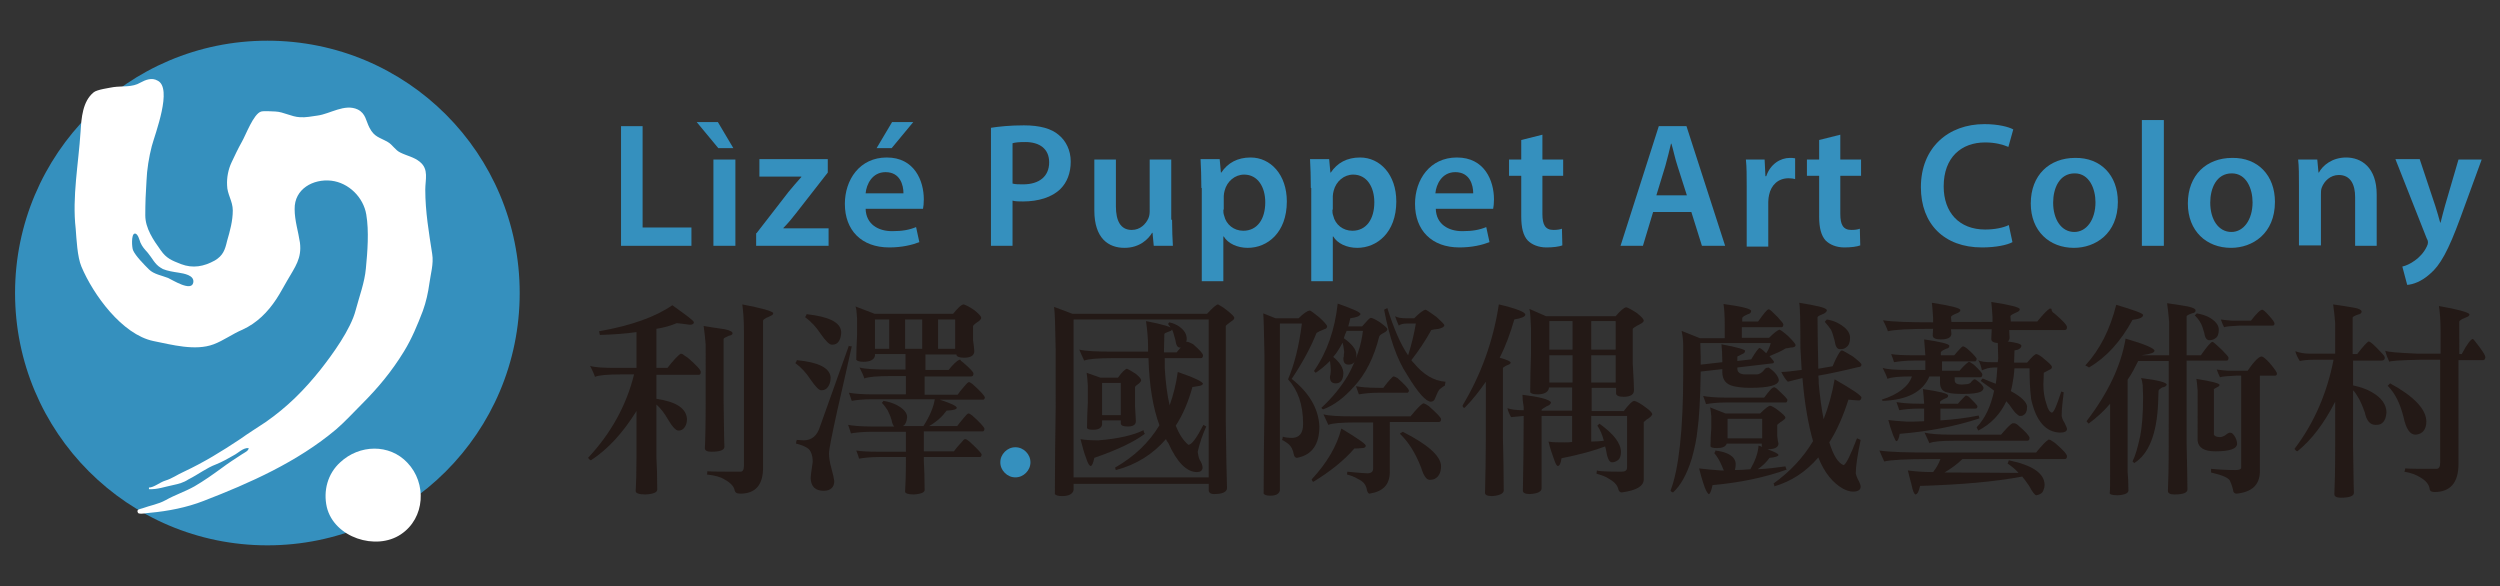
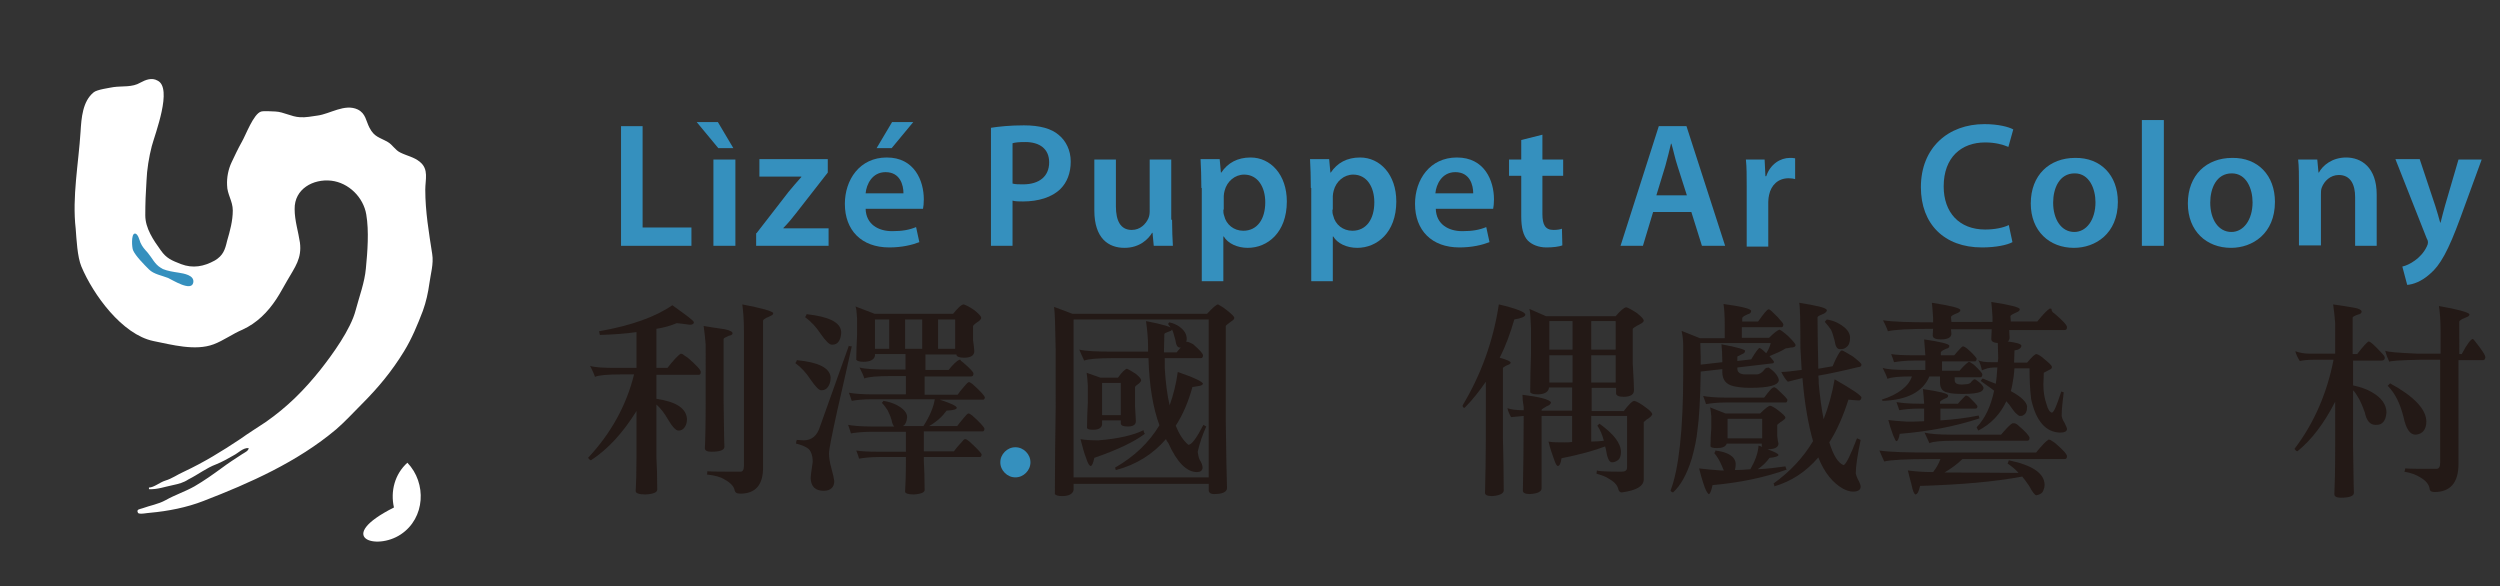
<svg xmlns="http://www.w3.org/2000/svg" version="1.1" id="圖層_1" x="0px" y="0px" viewBox="0 0 614.3 144" enable-background="new 0 0 614.3 144" xml:space="preserve">
  <rect x="0" y="0" width="614.3" height="144" fill="#333333" stroke="none" />
  <path id="XMLID_256_" fill="#3590BE" d="M152.6,31h5.3v24.9h12v4.5h-17.3V31z" />
  <path id="XMLID_258_" fill="#3590BE" d="M176.4,30l3.8,6.4h-3.7l-5.3-6.4H176.4z M175.3,60.4V39.2h5.4v21.2H175.3z" />
  <path id="XMLID_261_" fill="#3590BE" d="M185.9,57.3l7.9-10.2c1.1-1.3,2-2.4,3.1-3.6v-0.1h-10.3v-4.3h16.8v3.3l-7.8,10  c-1,1.3-2,2.5-3.1,3.6v0.1h11.1v4.3h-17.8V57.3z" />
  <path id="XMLID_263_" fill="#3590BE" d="M212.7,51.3c0.1,3.8,3.1,5.5,6.5,5.5c2.5,0,4.2-0.3,5.9-1l0.8,3.7c-1.8,0.7-4.3,1.3-7.4,1.3  c-6.8,0-10.9-4.2-10.9-10.7c0-5.9,3.6-11.4,10.3-11.4c6.8,0,9.1,5.7,9.1,10.3c0,1-0.1,1.8-0.2,2.3H212.7z M222,47.5  c0-2-0.8-5.2-4.4-5.2c-3.3,0-4.7,3-4.9,5.2H222z M224.4,30l-5.3,6.4h-3.7l3.8-6.4H224.4z" />
  <path id="XMLID_267_" fill="#3590BE" d="M243.5,31.4c1.9-0.3,4.6-0.6,8.1-0.6c3.9,0,6.8,0.8,8.6,2.4c1.7,1.4,2.9,3.7,2.9,6.5  c0,2.8-0.9,5.1-2.5,6.7c-2.1,2.1-5.5,3.1-9.2,3.1c-1,0-1.9,0-2.6-0.2v11.1h-5.3V31.4z M248.8,45.1c0.7,0.2,1.5,0.2,2.6,0.2  c4,0,6.4-2,6.4-5.4c0-3.3-2.3-5-5.9-5c-1.5,0-2.5,0.1-3.1,0.3V45.1z" />
  <path id="XMLID_270_" fill="#3590BE" d="M288,54c0,2.5,0.1,4.6,0.2,6.4h-4.7l-0.3-3.2h-0.1c-0.9,1.5-3,3.7-6.8,3.7  c-3.9,0-7.4-2.3-7.4-9.2V39.2h5.3v11.5c0,3.5,1.1,5.8,3.9,5.8c2.1,0,3.5-1.5,4.1-2.9c0.2-0.5,0.3-1,0.3-1.7V39.2h5.3V54z" />
  <path id="XMLID_272_" fill="#3590BE" d="M295.2,46.2c0-2.8-0.1-5.1-0.2-7.1h4.7l0.3,3.3h0.1c1.6-2.4,4-3.7,7.2-3.7  c4.9,0,8.9,4.2,8.9,10.8c0,7.7-4.8,11.4-9.6,11.4c-2.6,0-4.9-1.1-5.9-2.8h-0.1v11h-5.3V46.2z M300.6,51.5c0,0.5,0,1,0.2,1.5  c0.5,2.2,2.4,3.7,4.7,3.7c3.4,0,5.4-2.8,5.4-7c0-3.7-1.8-6.8-5.2-6.8c-2.2,0-4.2,1.6-4.8,4c-0.1,0.4-0.2,0.9-0.2,1.3V51.5z" />
  <path id="XMLID_275_" fill="#3590BE" d="M322.1,46.2c0-2.8-0.1-5.1-0.2-7.1h4.7l0.3,3.3h0.1c1.6-2.4,4-3.7,7.2-3.7  c4.9,0,8.9,4.2,8.9,10.8c0,7.7-4.8,11.4-9.6,11.4c-2.6,0-4.9-1.1-5.9-2.8h-0.1v11h-5.3V46.2z M327.4,51.5c0,0.5,0,1,0.2,1.5  c0.5,2.2,2.4,3.7,4.7,3.7c3.4,0,5.4-2.8,5.4-7c0-3.7-1.8-6.8-5.2-6.8c-2.2,0-4.2,1.6-4.8,4c-0.1,0.4-0.2,0.9-0.2,1.3V51.5z" />
  <path id="XMLID_278_" fill="#3590BE" d="M352.8,51.3c0.1,3.8,3.1,5.5,6.5,5.5c2.5,0,4.2-0.3,5.9-1l0.8,3.7c-1.8,0.7-4.3,1.3-7.4,1.3  c-6.8,0-10.9-4.2-10.9-10.7c0-5.9,3.6-11.4,10.3-11.4c6.8,0,9.1,5.7,9.1,10.3c0,1-0.1,1.8-0.2,2.3H352.8z M362,47.5  c0-2-0.8-5.2-4.4-5.2c-3.3,0-4.7,3-4.9,5.2H362z" />
  <path id="XMLID_281_" fill="#3590BE" d="M379,33.1v6.1h5.1v4H379v9.4c0,2.6,0.7,3.9,2.7,3.9c0.9,0,1.6-0.1,2.1-0.3l0.1,4.1  c-0.8,0.3-2.2,0.5-3.9,0.5c-2,0-3.6-0.7-4.6-1.7c-1.1-1.2-1.6-3.1-1.6-5.9v-10h-3v-4h3v-4.8L379,33.1z" />
  <path id="XMLID_283_" fill="#3590BE" d="M406.2,52.1l-2.5,8.3h-5.5l9.4-29.4h6.8l9.5,29.4h-5.7l-2.6-8.3H406.2z M414.5,48l-2.3-7.2  c-0.6-1.8-1-3.8-1.5-5.5h-0.1c-0.4,1.7-0.9,3.7-1.4,5.5L407,48H414.5z" />
  <path id="XMLID_286_" fill="#3590BE" d="M429.2,46c0-2.9,0-4.9-0.2-6.8h4.6l0.2,4.1h0.2c1-3,3.5-4.5,5.8-4.5c0.5,0,0.8,0,1.3,0.1  v5.1c-0.4-0.1-0.9-0.2-1.6-0.2c-2.6,0-4.3,1.7-4.8,4.1c-0.1,0.5-0.2,1-0.2,1.7v11h-5.3V46z" />
-   <path id="XMLID_288_" fill="#3590BE" d="M452.2,33.1v6.1h5.1v4h-5.1v9.4c0,2.6,0.7,3.9,2.7,3.9c0.9,0,1.6-0.1,2.1-0.3l0.1,4.1  c-0.8,0.3-2.2,0.5-3.9,0.5c-2,0-3.6-0.7-4.6-1.7c-1.1-1.2-1.6-3.1-1.6-5.9v-10h-3v-4h3v-4.8L452.2,33.1z" />
  <path id="XMLID_290_" fill="#3590BE" d="M494.5,59.5c-1.3,0.7-4,1.3-7.5,1.3C477.7,60.8,472,55,472,46c0-9.7,6.7-15.5,15.6-15.5  c3.5,0,6,0.7,7.1,1.3l-1.2,4.3c-1.4-0.6-3.3-1.1-5.7-1.1c-5.9,0-10.2,3.7-10.2,10.8c0,6.4,3.8,10.6,10.2,10.6c2.2,0,4.4-0.4,5.8-1.1  L494.5,59.5z" />
  <path id="XMLID_292_" fill="#3590BE" d="M520.4,49.6c0,7.8-5.5,11.3-10.8,11.3c-6,0-10.6-4.1-10.6-10.9c0-7,4.6-11.2,10.9-11.2  C516.2,38.7,520.4,43.1,520.4,49.6z M504.5,49.8c0,4.1,2,7.2,5.2,7.2c3,0,5.2-3,5.2-7.3c0-3.3-1.5-7.1-5.1-7.1  C506,42.6,504.5,46.3,504.5,49.8z" />
  <path id="XMLID_295_" fill="#3590BE" d="M526.3,29.5h5.4v30.9h-5.4V29.5z" />
  <path id="XMLID_297_" fill="#3590BE" d="M559,49.6c0,7.8-5.5,11.3-10.8,11.3c-6,0-10.6-4.1-10.6-10.9c0-7,4.6-11.2,10.9-11.2  C554.8,38.7,559,43.1,559,49.6z M543.1,49.8c0,4.1,2,7.2,5.2,7.2c3,0,5.2-3,5.2-7.3c0-3.3-1.5-7.1-5.1-7.1  C544.6,42.6,543.1,46.3,543.1,49.8z" />
  <path id="XMLID_300_" fill="#3590BE" d="M564.9,45.5c0-2.4,0-4.5-0.2-6.3h4.7l0.3,3.2h0.1c0.9-1.7,3.2-3.7,6.7-3.7  c3.7,0,7.5,2.4,7.5,9.1v12.6h-5.3v-12c0-3-1.1-5.4-4-5.4c-2.1,0-3.6,1.5-4.2,3.1c-0.2,0.5-0.2,1.1-0.2,1.7v12.5h-5.4V45.5z" />
  <path id="XMLID_302_" fill="#3590BE" d="M594.6,39.2l3.8,11.4c0.4,1.3,0.9,2.9,1.2,4.1h0.1c0.3-1.2,0.7-2.8,1.1-4.2l3.3-11.3h5.7  l-5.3,14.5c-2.9,7.9-4.9,11.5-7.4,13.6c-2.1,1.9-4.2,2.6-5.6,2.7l-1.2-4.5c0.9-0.2,2-0.7,3.1-1.5c1-0.7,2.2-1.9,2.9-3.4  c0.2-0.4,0.3-0.7,0.3-1c0-0.2,0-0.5-0.3-1l-7.7-19.5H594.6z" />
-   <path id="XMLID_2665_" fill="#3590BE" d="M127.7,72c0,34.3-27.8,62-62,62c-34.3,0-62-27.8-62-62c0-34.2,27.8-62,62-62  C100,10,127.7,37.7,127.7,72" />
  <path id="XMLID_2664_" fill="#FFFFFF" d="M42.5,119.2c-2,0.4-3.8,1.1-5.9,1c0-0.1,0-0.3,0-0.4c1.2,0,2.7-1.3,4-1.7  c1.7-0.5,3-1.5,4.6-2.2c4.9-2.3,9.3-5,13.8-8c2.1-1.5,4.2-2.8,6.3-4.2c5.3-3.7,9.4-7.8,13.4-12.8c3-3.8,7.5-10,8.7-14.7  c0.9-3.4,2.2-6.8,2.5-10.2c0.4-4.1,0.8-9.2,0.1-13.3c-0.7-4.2-4.3-7.8-8.6-8.3c-4.4-0.5-9.1,2-9,7c0,2.8,0.9,5.5,1.3,8.2  c0.5,3.9-1.2,6-3.1,9.3c-0.9,1.5-1.7,3.1-2.7,4.6c-2.1,3.2-4.8,5.9-8.3,7.5c-2.4,1-4.7,2.7-7.1,3.6c-4.5,1.7-10.3,0.1-14.8-0.8  C30,82.2,22.9,72.4,20,65.5c-1-2.4-1.2-6.7-1.4-9.3c-0.9-7.8,0.7-16,1.2-23.9c0.2-3.3,0.5-7.4,3.2-9.6c0.8-0.7,3.9-1.1,4.9-1.3  c2.2-0.3,4.6,0.1,6.6-1.1c1.3-0.7,2.8-1.3,4.2-0.5c3.8,1.8-0.6,13.1-1.4,16.1c-0.7,2.7-1.2,5.8-1.3,8.5c-0.2,2.9-0.3,5.6-0.3,8.5  c0,3.2,2,6.1,3.8,8.6c1.4,2,2.7,2.5,5,3.4c2.9,1.1,5.6,0.6,8.3-0.9c2-1.2,2.5-2.6,3-4.8c0.7-2.4,1.4-4.9,1.4-7.5  c0-2.3-1.4-4-1.4-6.2c-0.1-1.9,0.3-3.9,1.1-5.6c0.8-1.7,1.6-3.4,2.5-5c1-1.7,2.9-7,4.8-7.5c0.9-0.2,2.6,0,3.5,0c2,0.1,3.9,1.3,6,1.4  c1.4,0.1,2.9-0.2,4.3-0.4c3.1-0.4,6.7-3,9.9-1.5c2,1,2,2.8,2.9,4.5c1.2,2.3,2.4,2.3,4.5,3.5c1.2,0.7,1.8,2,3.1,2.6  c1.6,0.8,3.4,1.1,4.8,2.3c2.2,1.8,1.3,4.3,1.3,6.8c0,5.4,0.9,10.6,1.7,15.8c0.4,2.4-0.4,5-0.7,7.3c-0.3,2.2-0.8,4.5-1.6,6.7  c-1.3,3.4-2.7,6.8-4.6,9.9c-3,4.9-6.3,8.9-10.4,13c-2.1,2.1-4.1,4.3-6.3,6.2c-9.5,8-21.2,13.2-32.6,17.6c-4.1,1.6-8.7,2.5-13.1,2.9  c-0.5,0-2.8,0.5-3,0c-0.5-0.9,0.6-0.9,1.1-1.1c1.9-0.7,3.9-1,5.7-2c2.3-1.3,4.8-2.1,7.1-3.4c2.4-1.4,4.5-2.9,6.7-4.5  c1.6-1.2,3.3-2.3,5-3.4c0.6-0.4,1.6-0.8,1.6-1.5c-1.4-0.1-2.5,1.2-3.7,1.8c-1.4,0.8-2.8,1.6-4.3,2.2c-2.4,0.9-4.4,2.5-6.8,3.7  C45.1,118.6,43.9,118.9,42.5,119.2" />
-   <path id="XMLID_2663_" fill="#FFFFFF" d="M98.5,131.3c6-4,6.4-12.6,1.6-17.6c-4.4-4.7-11.8-4.5-16.5-0.1c-3.1,2.8-4.2,7-3.3,11  C82.1,132.1,92.4,135.4,98.5,131.3" />
+   <path id="XMLID_2663_" fill="#FFFFFF" d="M98.5,131.3c6-4,6.4-12.6,1.6-17.6c-3.1,2.8-4.2,7-3.3,11  C82.1,132.1,92.4,135.4,98.5,131.3" />
  <path id="XMLID_2662_" fill="#3590BE" d="M40,66.1c-0.2-0.1-0.3-0.2-0.5-0.3c-1.5-0.9-2.1-2.4-3.2-3.7c-0.8-0.9-1.3-1.4-1.8-2.5  c-0.2-0.5-0.6-2.3-1.4-2.2c-0.9,0.1-0.7,3.5-0.4,4.1c0.6,1.4,2.8,3.6,3.9,4.7c1.2,1.2,3.2,1.5,4.7,2.1c1.1,0.5,5.8,3.5,6.2,1.1  c0.3-1.8-2.4-2.2-3.6-2.4C42.6,66.8,41.2,66.6,40,66.1" />
  <path id="XMLID_193_" fill="#231916" d="M169,87.9c2.1,1.8,3.2,3,3.2,3.5c0,0.5-0.2,0.7-0.5,0.7h-10.4V98c4.8,0.7,7.3,2.3,7.5,4.9  c0,0.7-0.1,1.2-0.3,1.6c-0.4,0.9-1,1.3-1.8,1.3c-0.6,0-1.5-0.9-2.6-2.8c-0.8-1.4-1.7-2.6-2.8-3.6v13c0.1,2.2,0.2,4.8,0.2,7.9  c0,0.7-1,1.1-2.9,1.2c-1.5,0-2.4-0.3-2.4-0.8c0.1-1.6,0.2-4.5,0.2-8.6v-11.1c-3.3,5.3-7,9.4-11.2,12.1c-0.3-0.1-0.5-0.3-0.7-0.6  c5.6-6,9.4-12.8,11.3-20.5h-3.1c-3.5,0-5.6,0.2-6.5,0.6c-0.3-0.9-0.7-1.7-1.2-2.7c1.2,0.4,3.4,0.5,6.5,0.5h4.9v-8.8  c-2.7,0.4-5.7,0.6-9,0.7c-0.1-0.3-0.1-0.6-0.2-0.9c8-1.4,14-3.6,18-6.4c3.5,2.5,5.3,3.8,5.3,4.2c0,0.4-0.4,0.6-1,0.6  c-1.3-0.2-2.4-0.3-3.2-0.4c-1.4,0.6-3.1,1.1-5,1.4v9.6h2.7c1.5-1.9,2.6-3.1,3.3-3.5c0.1,0,0.3,0.1,0.4,0.1  C168.1,87.3,168.5,87.6,169,87.9z M178.1,80.9c1.3,0.3,1.9,0.6,1.9,1c0,0.3-0.3,0.5-0.9,0.6c-0.9,0.4-1.3,0.6-1.3,0.8v15.1  c0.1,5.4,0.1,9.2,0.2,11.4c0,0.8-1.1,1.2-3.2,1.2c-1.1,0-1.6-0.3-1.6-0.9c0.1-1.8,0.2-5.8,0.2-11.8V84.7c-0.1-1.5-0.3-3.1-0.5-4.6  C174.5,80.4,176.2,80.6,178.1,80.9z M190,76.9c0,0.3-0.2,0.5-0.4,0.6c-0.4,0.2-0.8,0.4-1.3,0.6c-0.5,0.3-0.8,0.5-0.8,0.7v36.1  c0,4.3-1.9,6.4-5.6,6.4c-0.9,0-1.3-0.3-1.4-0.9c-0.2-0.9-1-1.8-2.5-2.6c-0.9-0.6-2.4-1-4.3-1.2c0.1-0.2,0.1-0.5,0.1-0.8  c1.3,0.1,4,0.1,8.2,0.1c0.5,0,0.8-0.5,0.8-1.4V81.4c0-3-0.2-5.1-0.4-6.6C187.1,75.7,189.6,76.4,190,76.9z" />
  <path id="XMLID_197_" fill="#231916" d="M204.1,92.7c0,0.7-0.1,1.3-0.3,1.7c-0.4,1-1,1.5-2,1.5c-0.6,0-1.4-0.9-2.6-2.6  c-1.1-1.7-2.4-3.1-3.8-4.1c0.2-0.1,0.3-0.4,0.4-0.7C201.1,89,203.9,90.4,204.1,92.7z M209.3,85.1c-0.9,3.9-2,9.1-3.5,15.5  c-1.4,6.3-2.1,9.9-2.1,10.8c0,1,0.2,2.3,0.6,3.7c0.4,1.4,0.6,2.4,0.7,3.1c0,1.5-0.9,2.4-2.6,2.4c-2,0-3.1-1-3.2-3  c0-0.7,0.2-2,0.5-4.1c0-1.7-0.5-2.9-1.3-3.4c-0.6-0.4-1.5-0.8-2.8-1.1c0-0.4,0.1-0.7,0.2-0.9c0.6,0,1.1,0.1,1.7,0.1  c1.9,0,3.3-1.1,4-3.4l7.1-19.9C208.5,85,208.8,85.1,209.3,85.1z M206.7,81.5c0,0.7-0.1,1.3-0.3,1.8c-0.4,1-1,1.4-2,1.4  c-0.6,0-1.5-0.9-2.7-2.6c-1.1-1.7-2.4-3.1-3.9-4.2c0.2-0.1,0.3-0.4,0.4-0.7C203.7,77.8,206.5,79.2,206.7,81.5z M236.7,89.1  c1.6,1.4,2.5,2.3,2.5,2.7c0,0.5-0.2,0.7-0.6,0.7h-11.4V97h8.1c0.7-1,1.5-1.9,2.2-2.7c0.2-0.2,0.4-0.4,0.6-0.4c0.2,0,0.5,0.2,0.9,0.5  c1.8,1.6,2.8,2.7,3,3.2c0,0.4-0.2,0.6-0.4,0.6h-10.7c2.8,0.9,4.2,1.6,4.2,2c0,0.4-0.8,0.6-2.5,0.7c-1,1.4-2.4,2.7-4.3,3.8h6.9  c0.7-1,1.5-1.8,2.2-2.7c0.2-0.2,0.4-0.4,0.6-0.4c0.2,0,0.5,0.2,0.9,0.5c1.8,1.6,2.8,2.7,3,3.2c0,0.5-0.2,0.7-0.4,0.7H227v4.9h7.4  c0.7-1,1.5-1.8,2.2-2.6c0.2-0.3,0.4-0.4,0.6-0.4c0.2,0,0.5,0.2,0.9,0.5c1.8,1.6,2.8,2.7,3.1,3.2c0,0.5-0.2,0.7-0.4,0.7H227v0.8  c0.1,2,0.2,4.4,0.2,7.3c0,0.6-0.9,1-2.7,1.1c-1.4,0-2.1-0.3-2.1-0.7c0.1-1.5,0.2-4.1,0.2-8v-0.5H216c-2.1,0-3.8,0.2-4.9,0.4  c-0.2-0.6-0.4-1.3-0.7-2c1.1,0.2,3,0.3,5.6,0.3h6.6v-4.9h-8.6c-2.1,0-3.8,0.2-4.9,0.4c-0.2-0.6-0.4-1.3-0.7-2.1  c1.1,0.2,3,0.4,5.6,0.4h5.7c-0.3-0.4-0.5-0.9-0.6-1.5c-0.3-1.1-0.7-1.9-1-2.5c-0.4-0.6-0.8-1.2-1.4-1.8c0.1-0.1,0.2-0.3,0.4-0.5  c1.3,0.2,2.4,0.6,3.2,1c1.7,0.9,2.6,1.9,2.6,3c-0.1,1.1-0.4,1.8-0.9,2.1c-0.1,0.1-0.2,0.1-0.2,0.1h5.1c1.6-2.5,2.5-4.7,2.8-6.6  h-15.5c-2.1,0-3.8,0.2-4.9,0.4c-0.2-0.6-0.4-1.2-0.7-2c1.1,0.2,3,0.4,5.6,0.4h8.4v-4.5h-3.5c-3.6,0-5.8,0.2-6.7,0.6  c-0.3-0.9-0.7-1.7-1.2-2.7c1.4,0.4,3.9,0.5,7.4,0.5h3.9v-3.8H215v0.4c-0.2,1-1.2,1.5-2.8,1.5c-1,0-1.6-0.2-1.8-0.5  c0-2,0.1-4.1,0.2-6.1v-4c-0.1-1.7-0.2-2.7-0.4-3l4.7,1.8h19.3c1.2-1.5,2.1-2.3,2.6-2.3c0.4,0.1,1.3,0.5,2.6,1.4  c1.1,0.9,1.7,1.5,1.7,1.9c0,0.3-0.3,0.6-0.7,0.9c-0.8,0.5-1.2,0.9-1.3,1.1v3.5c0.2,1.4,0.3,2.3,0.3,2.7c0,1-0.8,1.6-2.5,1.6  c-1.2,0-1.9-0.3-1.9-0.8h-7.6v3.8h5.7c1.1-1.4,2-2.2,2.6-2.5h0.3C236,88.6,236.3,88.8,236.7,89.1z M218.5,85.7v-7.2H215v7.2H218.5z   M222.4,85.7h4.2v-7.2h-4.2V85.7z M230.5,85.7h4.2v-7.2h-4.2V85.7z" />
  <path id="XMLID_205_" fill="#3590BE" d="M252.1,116.2c-0.7,0.7-1.6,1.1-2.6,1.1c-1,0-1.9-0.4-2.6-1.1c-0.7-0.7-1.1-1.6-1.1-2.6  c0-1,0.4-1.9,1.1-2.6c0.7-0.7,1.6-1.1,2.6-1.1c1,0,1.9,0.4,2.6,1.1c0.7,0.7,1.1,1.6,1.1,2.6C253.2,114.6,252.8,115.5,252.1,116.2z" />
  <path id="XMLID_207_" fill="#231916" d="M301.3,76.1c1.3,1,2,1.7,2,2c0,0.3-0.3,0.6-0.8,0.9c-0.8,0.6-1.2,0.9-1.3,1.1v23.5  c0.1,8.1,0.2,13.5,0.3,16.3c0,1-1.1,1.5-3.2,1.5c-0.9,0-1.3-0.4-1.3-1v-1.5h-33.2v1.5c-0.2,1-1.2,1.5-2.8,1.5c-1,0-1.6-0.2-1.8-0.5  c0-7.3,0.1-14.3,0.2-21.3V86c-0.1-5.9-0.2-9.5-0.4-10.6l4.5,1.7h33.1c1.4-1.5,2.3-2.3,2.7-2.3C299.6,75,300.3,75.3,301.3,76.1z   M297,117.3V78.5h-33.2v38.8H297z M293.2,84.6c1.6,1.4,2.4,2.3,2.4,2.7c0,0.5-0.2,0.7-0.5,0.7h-8.9v2.4c0.2,3.5,0.6,6.6,1.2,9.2  c0.9-2.5,1.6-5.2,2-8.2c4.1,1.4,6.1,2.4,6.2,2.9c-0.1,0.3-0.5,0.5-1.3,0.6l-1.3,0.2c-1,3.7-2.4,6.9-4.1,9.5c0.8,2,1.8,3.6,3.1,4.7  c0.8,0,2-1.6,3.7-4.9c0.3,0.2,0.5,0.3,0.7,0.4c-0.9,2-1.6,4-2.1,6.2c0.1,0.7,0.2,1.4,0.5,2c0.5,0.8,0.7,1.4,0.7,2  c-0.1,0.7-0.6,1-1.4,1c-2.5,0-4.9-2.4-7-7.1c-0.3-0.4-0.5-0.7-0.6-1c-3.2,3.7-7.3,6.3-12.3,7.6c-0.1-0.1-0.1-0.3-0.2-0.6  c4.7-2.7,8.3-6.1,10.9-10.4c-1.6-4.3-2.5-9.8-2.7-16.5h-8.5c-3.9,0-6.3,0.2-7.3,0.6c-0.4-0.9-0.8-1.7-1.2-2.7  c1.6,0.4,4.3,0.5,8.2,0.5h8.7V85c0-1.8-0.2-3.9-0.5-6.1c4.2,0.8,6.4,1.5,6.4,1.9c0,0.3-0.2,0.5-0.6,0.6c-0.8,0.3-1.3,0.5-1.3,0.7  c0,1.8-0.1,3.3-0.1,4.5h3.1c0.4-0.5,0.8-0.9,1.1-1.3c-0.1,0.1-0.2,0.1-0.3,0.1c-0.6,0-0.9-0.6-1.1-1.9c-0.3-1.1-0.5-1.9-0.8-2.5  c-0.3-0.4-0.6-0.9-1-1.4c0.1-0.1,0.2-0.2,0.3-0.4c1,0.2,1.8,0.6,2.4,1c1.3,0.9,1.9,1.9,1.9,3.1c0,0.3-0.1,0.6-0.1,0.7h0.4  C292.5,84.2,292.8,84.4,293.2,84.6z M281.3,106.6c-2.5,1.9-6.6,3.9-12.4,5.9c-0.3,1.4-0.6,2-0.9,2c-0.3,0-0.7-0.6-1.1-1.9  c-0.5-1.2-0.9-2.8-1.4-4.7c0.9,0.2,2.4,0.3,4.4,0.3c5-0.4,8.7-1.3,11.1-2.5C281,106.1,281.2,106.4,281.3,106.6z M270.4,92.8h4.3  c1-1.4,1.8-2.1,2.2-2.2c0.3,0.1,1,0.5,2.1,1.2c0.9,0.7,1.4,1.3,1.4,1.6c0,0.3-0.2,0.5-0.5,0.8c-0.6,0.4-0.9,0.7-1,0.9v4.8  c0.1,1.8,0.2,3.1,0.2,3.6c0,0.9-0.7,1.3-2,1.3c-1.1,0-1.6-0.2-1.7-0.7v-0.8h-4.6v1.1c-0.2,0.8-0.9,1.2-2.2,1.2  c-0.8,0-1.3-0.1-1.5-0.4c0-2.1,0.1-4.3,0.2-6.3v-4.1c-0.1-1.7-0.2-2.8-0.3-3.2L270.4,92.8z M275.4,102v-7.9h-4.6v7.9H275.4z" />
-   <path id="XMLID_214_" fill="#231916" d="M313.4,78.2h5.7c1.2-1.2,2.1-1.8,2.7-1.9c0.3,0,1,0.6,2.4,1.7c1.2,1.1,1.9,1.9,1.9,2.2  c0,0.4-0.3,0.6-0.7,0.7c-1,0.4-1.6,0.7-1.9,0.9c-1.3,3.3-3.3,7.1-6.1,11.3c4.3,3.4,6.6,7.3,6.8,11.7c0,4.4-1.8,7-5.5,7.7  c-0.4,0-0.7-0.3-0.8-0.9c-0.2-1.1-0.6-1.9-1.3-2.5c-0.5-0.4-1.1-0.8-1.6-1c0.1-0.1,0.2-0.4,0.2-0.8c0.6,0.2,1.4,0.3,2.4,0.3  c1.7-0.1,2.6-1.2,2.6-3.4c0-4.8-1.3-8.4-3.7-11c1.5-3.5,2.7-8.1,3.4-13.7h-5.4v41c-0.2,0.9-1,1.3-2.4,1.3c-0.9,0-1.4-0.2-1.6-0.5  c0-7,0.1-13.9,0.2-20.6V87.2c-0.1-5.7-0.2-9.2-0.3-10.2L313.4,78.2z M335.6,109.5c0,0.4-0.3,0.6-0.9,0.6c-0.7,0.1-1.3,0.1-1.9,0.1  c-2.6,3-6,5.7-10.1,8.2c-0.2-0.1-0.3-0.3-0.4-0.6c3.8-4.1,6.2-8.2,7.3-12.5C333.6,107.7,335.6,109.1,335.6,109.5z M334.3,77.2  c-0.2,0.5-1,0.8-2.5,1c-0.2,0.7-0.3,1.4-0.5,2h3.4c1.2-1.4,1.9-2.1,2.1-2.1c0.4,0,1.2,0.4,2.3,1.1c1.2,0.9,1.8,1.4,1.8,1.7  c0,0.3-0.3,0.6-0.9,0.9c-0.6,0.3-1,0.6-1.1,0.9c-1.3,5.2-3.4,9.3-6.2,12.3c-2.4,2.7-4.9,4.6-7.6,5.6c-0.2-0.1-0.3-0.2-0.4-0.4  c2.7-2.5,4.9-5.2,6.6-8.1c2-3.7,3.2-7.3,3.6-10.8h-4c-0.3,0.6-0.5,1.2-0.7,1.8c2,1.4,3.1,2.8,3.1,4.1c-0.1,1.6-0.7,2.4-1.9,2.4  c-0.9,0-1.3-0.5-1.3-1.5c0-0.2,0-0.3,0.1-0.5c0-0.3,0-0.7,0.1-1.1c-0.1-0.8-0.2-1.6-0.4-2.3c-0.7,1.3-1.4,2.5-2.3,3.5  c1.6,1.3,2.5,2.7,2.5,4.1c-0.1,1.6-0.7,2.4-1.9,2.4c-0.9,0-1.4-0.5-1.4-1.5c0-0.2,0-0.4,0.1-0.6c0-0.3,0.1-0.7,0.1-1.1  c0-0.8-0.1-1.5-0.2-2.3c-1.1,1.1-2.3,2.1-3.5,2.9c-0.2-0.2-0.4-0.3-0.4-0.5c3.2-4.6,5.1-10.1,5.8-16.5  C332.4,75.9,334.3,76.7,334.3,77.2z M351.1,99.8c1.9,1.7,3,2.8,3,3.2c0,0.5-0.2,0.7-0.6,0.7h-12V116c0,3.1-1.7,4.8-5,5.3  c-0.3,0-0.6-0.5-0.7-1.3c-0.3-1.1-1-1.8-2.1-2.3c-1-0.6-1.9-0.9-2.7-1.1c0-0.2,0-0.5,0.1-0.7c1.1,0.1,2.7,0.3,4.9,0.4  c0.9,0,1.4-0.4,1.4-1.1v-11.4h-4.1c-3.7,0-6,0.2-6.9,0.6c-0.4-0.9-0.8-1.7-1.2-2.6c1.4,0.4,3.8,0.5,7.3,0.5h14.1  c1.4-1.7,2.4-2.8,3.1-3.2c0.1,0,0.3,0.1,0.4,0.1C350.3,99.3,350.7,99.5,351.1,99.8z M343.4,92.9c1.7,1.5,2.6,2.5,2.8,3  c0,0.4-0.2,0.6-0.4,0.6h-7c-2.1,0-3.7,0.2-4.9,0.4c-0.2-0.6-0.4-1.2-0.7-2c1.1,0.2,2.9,0.4,5.6,0.4h1.1c0.7-0.9,1.3-1.7,2-2.4  c0.2-0.2,0.4-0.4,0.5-0.4C342.6,92.5,342.9,92.6,343.4,92.9z M353,77.9c1.2,1.1,1.9,1.8,1.9,2c0,0.4-0.5,0.7-1.4,0.9  c-0.9,0.1-1.5,0.2-1.8,0.3c-1.5,2.7-3.1,5.1-4.9,7.4c0.2,0.3,0.4,0.5,0.6,0.7c2.3,2.8,4.9,4.4,7.8,4.6c-0.1,0.4-0.1,0.7-0.2,1  c-0.3,0.1-0.7,0.4-1.3,0.9c-0.3,0.4-0.6,1-1,2c-0.2,0.7-0.6,1-1.1,1c-1.2,0-3.2-2.2-5.9-6.7c-2.5-3.8-4.3-9.1-5.6-15.9l0.8-0.4  c1.6,5.1,3.3,9,5.1,11.6c0.9-2.8,1.5-5.4,1.9-7.8h-2.3c-0.8,0-1.5,0.2-1.9,0.5c-0.3-0.7-0.6-1.4-0.9-2.3c0.7,0.4,1.6,0.5,2.7,0.5h2  c1.3-1.3,2.2-2,2.8-2.1C350.6,76.2,351.5,76.8,353,77.9z M354.1,114.5c0,1.5-0.5,2.5-1.3,3c-0.4,0.3-0.9,0.4-1.5,0.4  c-0.8,0-1.5-1-2.1-3c-1.4-3.6-3.1-6.3-5.2-8.3c0-0.1,0.2-0.2,0.7-0.5C350.8,109.2,354,112,354.1,114.5z" />
  <path id="XMLID_222_" fill="#231916" d="M374.8,77.3c0,0.5-0.9,0.9-2.7,1.2c-1,3.4-2.1,6.5-3.6,9.4c1.8,0.5,2.7,0.9,2.7,1.2  c0,0.3-0.4,0.5-1,0.7c-0.6,0.3-0.9,0.5-0.9,0.7v17c0.1,4.7,0.2,9,0.2,13.1c-0.1,0.7-1.1,1.2-2.9,1.3c-1.2,0-1.7-0.3-1.7-0.8  c0.1-4.4,0.2-8.9,0.2-13.4V93.8c-1.6,2.3-3.3,4.5-5.2,6.4c-0.4,0-0.5-0.2-0.5-0.6c4.5-7.5,7.5-15.7,8.9-24.8  C372.6,75.8,374.8,76.7,374.8,77.3z M379.9,77.7H397c1.2-1.4,2-2.1,2.6-2.2c0.4,0.1,1.2,0.5,2.6,1.4c1.1,0.9,1.7,1.5,1.7,1.9  c0,0.3-0.4,0.6-1,0.9c-1,0.5-1.6,0.9-1.7,1.1v8.6c0.2,3.4,0.3,5.5,0.3,6.5c0,1-0.8,1.6-2.5,1.6c-1.3,0-1.9-0.3-1.9-0.9v-1.3h-6v5.7  h7.9c1.2-1.6,2.1-2.5,2.6-2.5c0.7,0.2,1.6,0.7,2.9,1.7c1,0.7,1.5,1.3,1.5,1.6c-0.1,0.3-0.5,0.8-1.4,1.3l-0.7,0.6v14.2  c-0.1,1.6-1.8,2.6-5.4,3.1c-0.5,0-0.8-0.4-0.9-1c-0.3-1-1.2-1.8-2.5-2.5c-0.4-0.3-1.4-0.7-2.8-1.1c0-0.1,0-0.4,0.1-0.8  c0.4,0.2,2.4,0.3,6.1,0.3c0.8,0,1.3-0.3,1.3-1v-12.7H391v6.3c1.2,0,2.3-0.1,3.1-0.2c-0.4-1.5-0.9-2.7-1.6-3.7  c0.1-0.1,0.3-0.3,0.5-0.5c3.5,2.5,5.3,4.8,5.3,7c0,1-0.3,1.7-0.8,2c-0.4,0.3-0.9,0.5-1.4,0.5c-0.7,0-1.2-1.1-1.5-3.2  c-0.1-0.3-0.1-0.5-0.2-0.7c-2.6,1-6.2,2-10.7,2.9c-0.2,1.3-0.5,1.9-0.9,1.9c-0.3,0-0.6-0.6-1-1.8c-0.4-1.1-0.9-2.5-1.3-4.2  c0.9,0.2,2.2,0.2,4,0.2c0.6,0,1.2,0,1.8-0.1v-6.4h-7.5v17.8c0,0.8-1,1.3-2.9,1.4c-1.1,0-1.7-0.3-1.7-0.8c0.1-5.4,0.2-11.5,0.2-18.4  c-1.2,0.1-2.3,0.2-3.1,0.3c-0.4-0.7-0.7-1.4-0.9-2.2c0.8,0.3,2.1,0.5,4,0.5c0-0.3,0-0.5,0-0.8c-0.2-1.1-0.3-2.1-0.3-3  c4.1,0.5,6.4,1.1,7,1.8c0,0.5-0.4,0.8-1,1c-0.9,0.5-1.3,0.8-1.3,0.9v0.2h7.5v-5.7h-5.7v0.2c-0.2,1-1.2,1.5-2.8,1.5  c-1,0-1.6-0.2-1.8-0.5c0-3.2,0.1-6.4,0.2-9.5v-6.2c-0.1-2.7-0.2-4.2-0.4-4.8L379.9,77.7z M386.4,85.9v-7h-5.7v7H386.4z M386.4,94  v-6.7h-5.7V94H386.4z M391,85.9h6v-7h-6V85.9z M391,94h6v-6.7h-6V94z" />
  <path id="XMLID_229_" fill="#231916" d="M430.3,76.4c0,0.4-0.3,0.7-0.8,0.8c-0.9,0.4-1.4,0.7-1.4,1V79h3.9c1.3-1.8,2.1-2.9,2.6-3  c0.3,0,1,0.7,2.2,1.9c0.9,1,1.4,1.6,1.4,1.8c0,0.5-0.2,0.7-0.4,0.7H428V83h6.7c1.2-1.2,2.1-1.9,2.6-2c0.4,0.2,1.1,0.7,2.1,1.6  c1.2,1.2,1.8,1.9,1.8,2.2c0,0.4-0.4,0.6-1.2,0.6c-0.5,0.1-0.9,0.2-1.2,0.2c-1.1,0.7-2.5,1.3-4,1.9c0.7,0.8,1.1,1.3,1.1,1.4  c0,0.3-0.2,0.4-0.5,0.4l-8.5,1v0.3c0,0.9,0.7,1.4,2,1.4h2.9c0.6-0.1,1.1-0.4,1.6-1c0.2-0.3,0.4-0.5,0.6-0.6c0.3,0,0.5-0.1,0.6-0.1  c1,0.7,1.8,1.4,2.3,2.4c0.1,0.3,0.2,0.5,0.2,0.7c-0.1,1.3-2.5,1.9-7.1,1.9c-1.8,0-3.1-0.2-4-0.4c-1.8-0.4-2.8-1.5-2.8-3.5v-0.7  l-5.3,0.6c-0.1,6.9-0.4,11.7-0.8,14.4c-0.2,2.1-0.7,4.5-1.4,7c-1.2,3.9-2.8,6.7-4.6,8.3c-0.4-0.1-0.6-0.3-0.6-0.5  c2-5.2,3.1-14.8,3.1-28.7v-6.9c0-1.4-0.2-2.7-0.4-3.6l4.5,1.8h6.1v-3.3c0-2.1-0.1-3.8-0.3-5.1C428,75.3,430.3,75.9,430.3,76.4z   M424,101.6h8.5c1.3-1.3,2.1-1.9,2.5-1.9c0.4,0.1,1,0.4,1.9,1.1c1.2,0.9,1.8,1.5,1.8,1.8c0,0.3-0.3,0.5-0.7,0.8  c-0.8,0.5-1.2,0.9-1.3,1v2.7c0.1,0.9,0.2,1.6,0.3,1.9c0,0.9-0.9,1.4-2.7,1.4c1.7,0.6,2.7,1.1,2.7,1.4c0,0.3-0.8,0.6-2.2,0.7  c-0.7,1-1.7,2-2.9,2.8c2.4-0.1,4.6-0.4,6.8-0.7c0.1,0.3,0.2,0.6,0.3,0.8c-5.3,1.9-11.4,3.2-18.2,3.8c-0.3,1.4-0.6,2.2-0.9,2.2  c-0.2,0-0.6-0.6-1-1.6c-0.7-2-1.1-3.5-1.4-4.7c1.7,0.2,3.6,0.4,5.4,0.5h0.7c-0.2-0.3-0.3-0.6-0.4-0.9c-0.6-1.4-1.2-2.5-2-3.4  c0.2-0.1,0.3-0.3,0.3-0.6c3.2,0.4,4.9,1.5,5,3.3c0,0.6-0.1,1.1-0.2,1.5c1.3,0,2.6-0.1,3.8-0.2c1.2-2.1,1.9-4,2-5.8  c0.4,0.1,0.7,0.2,0.9,0.3c-0.1-0.2-0.1-0.3-0.1-0.5V109h-8.6c-0.3,0.8-1.1,1.1-2.4,1.1c-0.9,0-1.4-0.1-1.6-0.4c0-1.5,0.1-3,0.2-4.5  v-2.9c-0.1-1.2-0.2-1.9-0.3-2.2L424,101.6z M423.2,89v-0.6c0-1.3-0.1-2.6-0.2-3.8c3.8,0.7,5.8,1.3,5.8,1.6c0,0.3-0.2,0.6-0.5,0.7  c-0.6,0.3-1,0.5-1.4,0.7v1.1l3.4-0.4c1.1-1.8,1.8-2.8,2.1-2.8c0.4,0.2,0.9,0.6,1.6,1.3c0.5-0.8,0.9-1.6,1.1-2.5h-17.3l0.1,3.6v1.7  L423.2,89z M436.6,95.5c1.5,1.4,2.4,2.3,2.6,2.7c0,0.5-0.2,0.7-0.4,0.7h-14.7c-2.1,0-3.7,0.2-4.9,0.4c-0.2-0.6-0.4-1.3-0.7-2  c1.1,0.2,2.9,0.4,5.6,0.4h9.4c0.6-0.8,1.2-1.6,1.8-2.2c0.2-0.2,0.4-0.3,0.5-0.3C436,95.1,436.2,95.2,436.6,95.5z M433,107.7v-4.8  h-8.5v4.8H433z M448.9,76.2c0,0.3-0.2,0.5-0.6,0.8c-1,0.4-1.6,0.7-1.7,0.9c0,3.9,0.1,8.1,0.2,12.7c1.2-0.2,2.4-0.4,3.5-0.6  c1.1-2.6,1.9-3.9,2.3-3.9c0.4,0.1,1.2,0.6,2.7,1.5c1.4,1.1,2.1,1.7,2.1,2c0,0.4-0.3,0.6-0.8,0.6c-4.1,1-7.4,1.7-9.8,2.1  c0.1,0.7,0.1,1.3,0.1,1.9c0.3,3.4,0.7,6.3,1.2,8.8c1.2-3,2.1-6.3,2.7-9.8c4.4,2.5,6.6,4,6.6,4.5c-0.1,0.5-0.3,0.7-0.6,0.7  c-0.6,0-1.4-0.1-2.6-0.2c-1.3,4.1-2.9,7.7-4.7,10.5c1,3.2,2.1,5,3.5,5.6c0.6-0.2,1.7-2.4,3.3-6.6c0.3,0.1,0.6,0.3,0.9,0.4  c-0.8,3.8-1.2,6.6-1.2,8.2c0.1,0.6,0.4,1.3,0.8,2c0.2,0.5,0.4,0.9,0.4,1.3c0,0.8-0.7,1.2-1.9,1.2c-0.8,0-1.6-0.3-2.4-0.7  c-2.5-1.4-4.6-3.9-6.1-7.7c-3.1,3.6-6.7,5.9-10.8,7.1c0-0.2-0.1-0.5-0.2-0.7c3.9-2.8,7.2-6.2,9.7-10.4c-1.2-4.2-2.1-9.4-2.6-15.5  c-2,0.5-3.3,0.8-3.6,0.9c-0.6-0.6-1.1-1.4-1.6-2.4c1,0,2.7-0.2,5-0.5c-0.1-1.7-0.2-3.6-0.3-5.4c0-6.7-0.1-10.3-0.3-11.1  C446.5,75.1,448.7,75.6,448.9,76.2z M452,79.6c1.7,1,2.6,2.1,2.6,3.4c0,1.1-0.3,1.9-0.9,2.3c-0.4,0.4-0.9,0.5-1.6,0.5  c-0.7,0-1.1-0.7-1.3-2.1c-0.3-1.2-0.6-2.1-0.9-2.7c-0.4-0.6-0.9-1.2-1.5-1.9c0.1-0.2,0.3-0.4,0.5-0.6  C450.1,78.7,451.2,79.1,452,79.6z" />
  <path id="XMLID_237_" fill="#231916" d="M504.9,108.8c2,1.7,3,2.8,3,3.3c0,0.5-0.2,0.7-0.6,0.7h-25.1c-1.2,1.2-2.7,2.3-4.4,3.3  c8.5,0,14.5,0.1,18.2,0.1c-0.9-1-1.8-1.7-2.7-2.3c0.1-0.2,0.2-0.4,0.3-0.8c5.8,1.2,8.8,3.2,8.8,6.1c0,0.4-0.1,0.8-0.3,1.3  c-0.2,0.6-0.7,1-1.7,1.2c-0.4,0-1-0.8-1.8-2.3c-0.6-0.9-1.2-1.7-1.7-2.3c-6.9,1.3-15.2,2-25.1,2.3c-0.3,1.3-0.6,2-1.1,2.1  c-0.3,0-0.7-0.8-1-2.4c-0.4-1.5-0.7-2.6-0.9-3.5c1.5,0.2,3.6,0.4,6.2,0.4c0.8-1,1.4-2.1,1.8-3.2h-2.5c-6,0-9.8,0.2-11.3,0.6  c-0.4-0.9-0.8-1.7-1.2-2.7c2.6,0.4,7,0.5,13.2,0.5h25.3c1.4-1.7,2.4-2.8,3.1-3.2c0.1,0,0.3,0.1,0.4,0.1  C504.1,108.3,504.5,108.5,504.9,108.8z M483.3,85.6c1.4,1.2,2.1,2,2.4,2.5c0,0.5-0.2,0.7-0.4,0.7h-8.1v2.3h4.3  c1-1.2,1.8-1.9,2.3-2.2c0.1,0,0.2,0.1,0.3,0.1c0.3,0.2,0.6,0.4,0.9,0.6c1.4,1.3,2.1,2.1,2.1,2.4c0,0.5-0.2,0.7-0.5,0.7h-6.3v0.7  c0,0.8,0.6,1.1,1.8,1.1c0.4,0,0.7-0.1,1.1-0.1c0.5,0,1-0.2,1.3-0.7c0.3-0.3,0.5-0.5,0.7-0.5c0.1,0,0.2,0.1,0.3,0.1  c1.2,0.8,1.8,1.5,1.9,2c0,0.4-0.3,0.8-0.8,1c-0.7,0.3-2.1,0.5-4.2,0.5c-1.8,0-3-0.1-3.6-0.3c-1.4-0.2-2.1-1-2.1-2.5v-1.5h-2.6  c-1.6,3.8-5.5,5.8-11.5,6c-0.1-0.1-0.1-0.2-0.2-0.3c4.1-1.3,6.6-3.3,7.4-5.7h-0.2c-3.1,0-5,0.2-5.8,0.6c-0.3-0.9-0.7-1.7-1.2-2.7  c1.2,0.4,3.4,0.5,6.4,0.5h4.1v-2.3h-2.8c-2.1,0-3.7,0.2-4.9,0.4c-0.2-0.6-0.4-1.3-0.7-2c1.1,0.2,2.9,0.3,5.6,0.3h2.8  c-0.1-1.6-0.2-2.9-0.3-3.9c4.1,0.6,6.2,1.1,6.2,1.6c0,0.4-0.3,0.6-0.8,0.7c-0.9,0.4-1.3,0.7-1.3,0.9v0.7h3.3  c0.6-0.7,1.1-1.3,1.7-1.9c0.2-0.2,0.4-0.3,0.5-0.3C482.7,85.2,482.9,85.3,483.3,85.6z M504.9,77.1c2,1.7,3,2.8,3,3.3  s-0.2,0.7-0.6,0.7h-13.6l0.1,2c-0.1,0.4-0.2,0.7-0.5,0.8c2.3,0.3,3.4,0.6,3.4,1.1c-0.1,0.6-0.7,1-1.7,1.1c0,1.1-0.1,2.1-0.1,3h3.2  c1.2-1.4,1.9-2.1,2.3-2.1c0.5,0.1,1.1,0.5,1.9,1.2c1.2,1,1.9,1.6,1.9,2c0,0.3-0.2,0.5-0.5,0.6c-0.6,0.3-1.1,0.6-1.5,0.8  c0,1.2-0.1,2.1-0.1,2.9c0,1.9,0.3,3.5,0.8,4.9c0.3,1.2,0.8,1.9,1.3,2c0.5-0.1,1.2-1.8,2.3-5.2l0.6,0.2c-0.3,2.4-0.5,4.2-0.5,5.7  c0,0.4,0.2,1,0.7,1.8c0.4,0.8,0.6,1.3,0.6,1.5c0,0.6-0.6,0.9-1.7,0.9c-3.5-0.1-5.9-2.8-7.1-8.2c-0.3-2.4-0.4-4.9-0.4-7.6h-3.7  c-0.1,0.7-0.1,1.4-0.2,2c-0.2,1.3-0.4,2.6-0.7,3.6c2.6,1.4,3.9,2.7,4,3.8c0,1.1-0.3,1.8-0.9,2.1c-0.2,0.2-0.5,0.2-0.9,0.2  c-0.2,0-0.6-0.3-1-0.7c-0.4-0.4-0.9-1.1-1.6-2.1c-0.2-0.3-0.5-0.5-0.7-0.8c-1.5,3.2-3.8,5.6-6.9,7.2l-0.4-0.8c2.1-2.2,3.5-5.2,4.3-9  c-1-0.8-2.1-1.5-3.3-2.4c0.1-0.2,0.3-0.4,0.5-0.6c1.1,0.5,2.2,0.9,3.2,1.3c0.2-1.2,0.3-2.6,0.4-4H490c-1.2,0-2.1,0.3-3,0.7  c-0.2-1-0.5-1.9-0.9-2.5c0.7,0.4,1.8,0.5,3.4,0.5h1.4c0-0.3,0.1-0.7,0.1-1c0-1.2-0.1-2.5-0.1-3.7c-1.1-0.1-1.6-0.4-1.6-1  c0-0.8,0.1-1.6,0.1-2.4h-10l0.1,1.2c-0.1,0.9-1,1.3-2.6,1.3c-1.3,0-2-0.3-2-1c0-0.5,0.1-1.1,0.1-1.6c-5.9,0-9.6,0.2-11.1,0.6  c-0.3-0.9-0.7-1.7-1.2-2.7c2.5,0.4,6.6,0.5,12.3,0.5v-1.1c-0.1-1.6-0.2-2.9-0.3-3.7c4.6,0.7,7,1.3,7,1.8c0,0.3-0.3,0.6-0.9,0.8  c-1,0.4-1.4,0.7-1.4,0.9l0.1,1.2h10.1v-1.2c-0.1-1.6-0.2-2.9-0.3-3.7c4.6,0.7,7,1.3,7,1.8c0,0.3-0.3,0.6-0.9,0.8  c-0.9,0.4-1.4,0.7-1.4,0.9l0.1,1.3h6.5c1.4-1.7,2.4-2.8,3.1-3.2c0.1,0,0.3,0.1,0.4,0.1C504.1,76.6,504.5,76.8,504.9,77.1z   M483.8,97.5c1.2,1.2,1.9,1.9,2.1,2.3c0,0.4-0.2,0.6-0.4,0.6h-8.7v2.9c3.3-0.2,6.4-0.6,9.4-1.2c0.1,0.3,0.1,0.5,0.2,0.7  c-5.7,1.9-12.2,3.2-19.6,3.8c-0.2,1.2-0.5,1.8-0.8,1.8c-0.2,0-0.4-0.5-0.8-1.4c-0.6-1.6-1-2.9-1.2-3.8c1.4,0.2,3,0.3,4.5,0.4  c1.5,0,2.9,0,4.3-0.1v-3.1h-1.2c-2.1,0-3.8,0.2-4.9,0.4c-0.2-0.6-0.4-1.2-0.7-2c1.1,0.2,3,0.4,5.6,0.4h1.2c-0.1-1.5-0.2-2.7-0.3-3.6  c4.1,0.6,6.2,1.1,6.2,1.6c0,0.4-0.3,0.6-0.7,0.7c-0.9,0.4-1.3,0.7-1.3,0.9v0.4h4.4c0.5-0.6,1.1-1.2,1.6-1.7c0.2-0.2,0.3-0.3,0.4-0.3  C483.2,97.2,483.5,97.3,483.8,97.5z M496,104.6c1.8,1.5,2.7,2.6,2.7,3c0,0.5-0.2,0.7-0.6,0.7h-17.9c-3.3,0-5.3,0.2-6.1,0.6  c-0.4-0.9-0.8-1.7-1.2-2.6c1.2,0.3,3.4,0.5,6.4,0.5h12.4c1.3-1.5,2.2-2.5,2.8-2.8h0.4C495.2,104,495.6,104.2,496,104.6z" />
-   <path id="XMLID_243_" fill="#231916" d="M526.6,77.4c0,0.6-0.9,1-2.6,1.2c-2.9,5.3-6.4,9.2-10.7,11.7c-0.3-0.2-0.6-0.4-0.9-0.5  c3.6-3.9,6.1-8.9,7.6-14.9C524.4,76.2,526.6,77,526.6,77.4z M529.4,86.2c0,0.5-1.1,0.8-3.2,1.1h6.8v-8.2c-0.1-1.5-0.3-3-0.5-4.6  c1.6,0.2,3.3,0.5,5.1,0.8c1.3,0.3,1.9,0.6,1.9,1c0,0.4-0.3,0.6-0.9,0.7c-0.9,0.3-1.3,0.6-1.3,0.7v9.6h3.5c1.4-2,2.3-3.1,2.8-3.3  c0.3,0,1,0.7,2.4,2c1.1,1.1,1.6,1.7,1.6,1.9c0,0.5-0.2,0.7-0.4,0.7h-9.9v20.3c0.1,5.4,0.2,9.1,0.2,11.4c0,0.8-1.1,1.2-3.2,1.2  c-1.1,0-1.6-0.3-1.6-0.9c0.1-1.9,0.2-5.8,0.2-11.8V88.7h-7.5c-0.8,1.6-1.6,3.2-2.6,4.6V116c0.1,1.1,0.2,2.6,0.2,4.5  c0,0.7-0.9,1.1-2.6,1.2c-1.3,0-2-0.2-2-0.5c0.1-0.8,0.1-2.7,0.1-5.5V99.2c-1.6,1.9-3.4,3.5-5.3,4.9c-0.1-0.1-0.2-0.3-0.5-0.6  c5.3-6.9,8.5-13.7,9.6-20.3C527.1,84.6,529.4,85.6,529.4,86.2z M532.4,94.5c0,0.3-0.4,0.6-1.1,0.7c-0.5,0.3-0.8,0.5-0.9,0.8  l-0.1,2.9c-0.3,7.7-2.3,12.7-5.9,14.9c-0.1-0.1-0.2-0.3-0.4-0.4c0.7-1.4,1.3-3.5,1.9-6.3c0.4-2,0.7-5.2,0.7-9.6l-0.1-2.9  c-0.1-0.7-0.2-1.3-0.4-1.7C530.3,93.4,532.4,94,532.4,94.5z M542.7,77.9c1.6,0.9,2.5,1.9,2.5,3.1c0,1.1-0.3,1.8-0.8,2.1  c-0.4,0.3-0.9,0.5-1.5,0.5c-0.7,0-1.1-0.6-1.3-1.9c-0.3-1.1-0.6-1.9-0.9-2.4c-0.3-0.6-0.8-1.2-1.4-1.8c0.1-0.1,0.3-0.3,0.5-0.5  C540.9,77.2,541.9,77.5,542.7,77.9z M545.4,94.6c0,0.1-0.1,0.2-0.3,0.4c-0.4,0.2-0.8,0.4-1.1,0.6v11.2c0.2,0.4,0.7,0.6,1.5,0.6  c0.3,0,0.7-0.1,1.2-0.4c0.4-0.3,0.8-0.6,1.2-0.7c0.2,0,0.4,0.1,0.5,0.1c0.4,0.3,0.8,0.8,1.1,1.6c0.1,0.3,0.2,0.7,0.2,1  c0,1.3-1.8,1.9-5.4,1.9c-2.7,0-4.1-0.9-4.3-2.6V96c-0.1-1.3-0.2-2.3-0.3-2.9C543.5,93.7,545.4,94.2,545.4,94.6z M549.5,92.3  c-2.1,0.1-3.4,0.2-4,0.4c-0.2-0.4-0.5-1-0.8-1.9c0.6,0.1,1.5,0.2,2.8,0.3h4.8c1.6-2.4,2.8-3.5,3.4-3.5c0.4,0,1.1,0.6,2,1.6  c1.2,1.4,1.8,2.3,1.8,2.6c0,0.3-0.2,0.5-0.4,0.5h-3.8V116c-0.1,3.1-1.9,4.9-5.7,5.3c-0.6,0-0.9-0.4-0.9-1c-0.2-0.7-0.4-1.4-0.7-2  c-0.2-0.8-1.7-1.5-4.7-2.2v-0.9c2,0.2,4,0.3,6.1,0.3c0.8,0,1.3-0.2,1.3-0.6V92.3H549.5z M557.4,77.4c1,1.1,1.5,1.8,1.5,2.1  c0,0.3-0.2,0.5-0.4,0.5h-8c-2.1,0.1-3.5,0.2-4,0.4c-0.2-0.4-0.5-1-0.8-1.9c0.6,0.1,1.5,0.2,2.8,0.3h4.6c1.3-1.7,2.3-2.7,2.8-2.7  C556.1,76.1,556.7,76.6,557.4,77.4z" />
  <path id="XMLID_251_" fill="#231916" d="M568.4,88.4c-1.2,0-2.3,0.1-3.3,0.3c-0.5-0.8-0.9-1.6-1.1-2.4c1.1,0.4,2.3,0.6,3.5,0.6h6.3  v-7.5c-0.1-1.5-0.3-3.1-0.5-4.6c1.6,0.2,3.3,0.5,5.1,0.8c1.3,0.2,1.9,0.6,1.9,1c0,0.3-0.3,0.6-0.9,0.7c-0.9,0.3-1.3,0.6-1.3,0.7v9  h1.1c1.4-1.8,2.4-2.9,2.8-3.1c0.2,0,0.3,0.1,0.3,0.1c0.3,0.1,1.2,0.9,2.6,2.4c0.7,0.7,1.1,1.2,1.1,1.5c0,0.5-0.3,0.7-0.8,0.7h-7v6.1  c1.8,0.4,3.3,0.9,4.5,1.6c2.5,1.4,3.7,3.1,3.7,5.1c-0.1,1.2-0.4,2-1,2.5c-0.4,0.4-0.9,0.5-1.7,0.5c-1.3,0-2.2-1-2.6-3  c-0.6-1.7-1.2-3.1-1.8-4c-0.3-0.5-0.6-1-1.1-1.5v13.8c0.1,5.4,0.1,9.1,0.2,11.4c0,0.8-1.1,1.2-3.2,1.2c-1.1,0-1.6-0.3-1.6-0.9  c0.1-1.9,0.2-5.8,0.2-11.8V98.7c-2.7,5.3-5.8,9.4-9.3,12.2c-0.3-0.1-0.5-0.3-0.7-0.6c4.8-6.3,8-13.7,9.6-21.9H568.4z M609.2,85.2  c0.9,1.2,1.4,2,1.5,2.5c0,0.5-0.2,0.8-0.6,0.8h-6V114c0,4.6-2,6.9-5.9,6.9c-0.8,0-1.2-0.3-1.2-0.9c-0.2-1-0.9-1.9-2.3-2.7  c-0.9-0.6-2.2-1.1-3.9-1.4c0.1-0.2,0.2-0.5,0.2-0.8c1.2,0.1,3.8,0.1,7.7,0.1c0.6,0,0.9-0.5,0.9-1.5V88.4h-5.1  c-4.9,0.1-7.4,0.3-7.4,0.5c-0.3-0.7-0.7-1.5-1-2.7c0.7,0.3,3.3,0.5,7.9,0.7h5.7v-5.4c0-2.9-0.2-5-0.4-6.3c4.6,0.8,7.1,1.5,7.5,2  c0,0.3-0.2,0.5-0.4,0.6c-0.4,0.2-0.9,0.4-1.4,0.6c-0.5,0.3-0.7,0.5-0.7,0.6V87h0.6c1.3-2.5,2.3-3.7,2.7-3.7  C607.7,83.2,608.2,83.9,609.2,85.2z M596.2,103.6c0,1.2-0.4,2.1-1,2.6c-0.5,0.4-1.1,0.6-1.7,0.6c-1.3,0-2.3-1.4-2.9-4.3  c-0.8-3.2-2-5.8-3.9-7.7c0.2-0.2,0.4-0.4,0.6-0.6C593.2,97.4,596.2,100.6,596.2,103.6z" />
</svg>